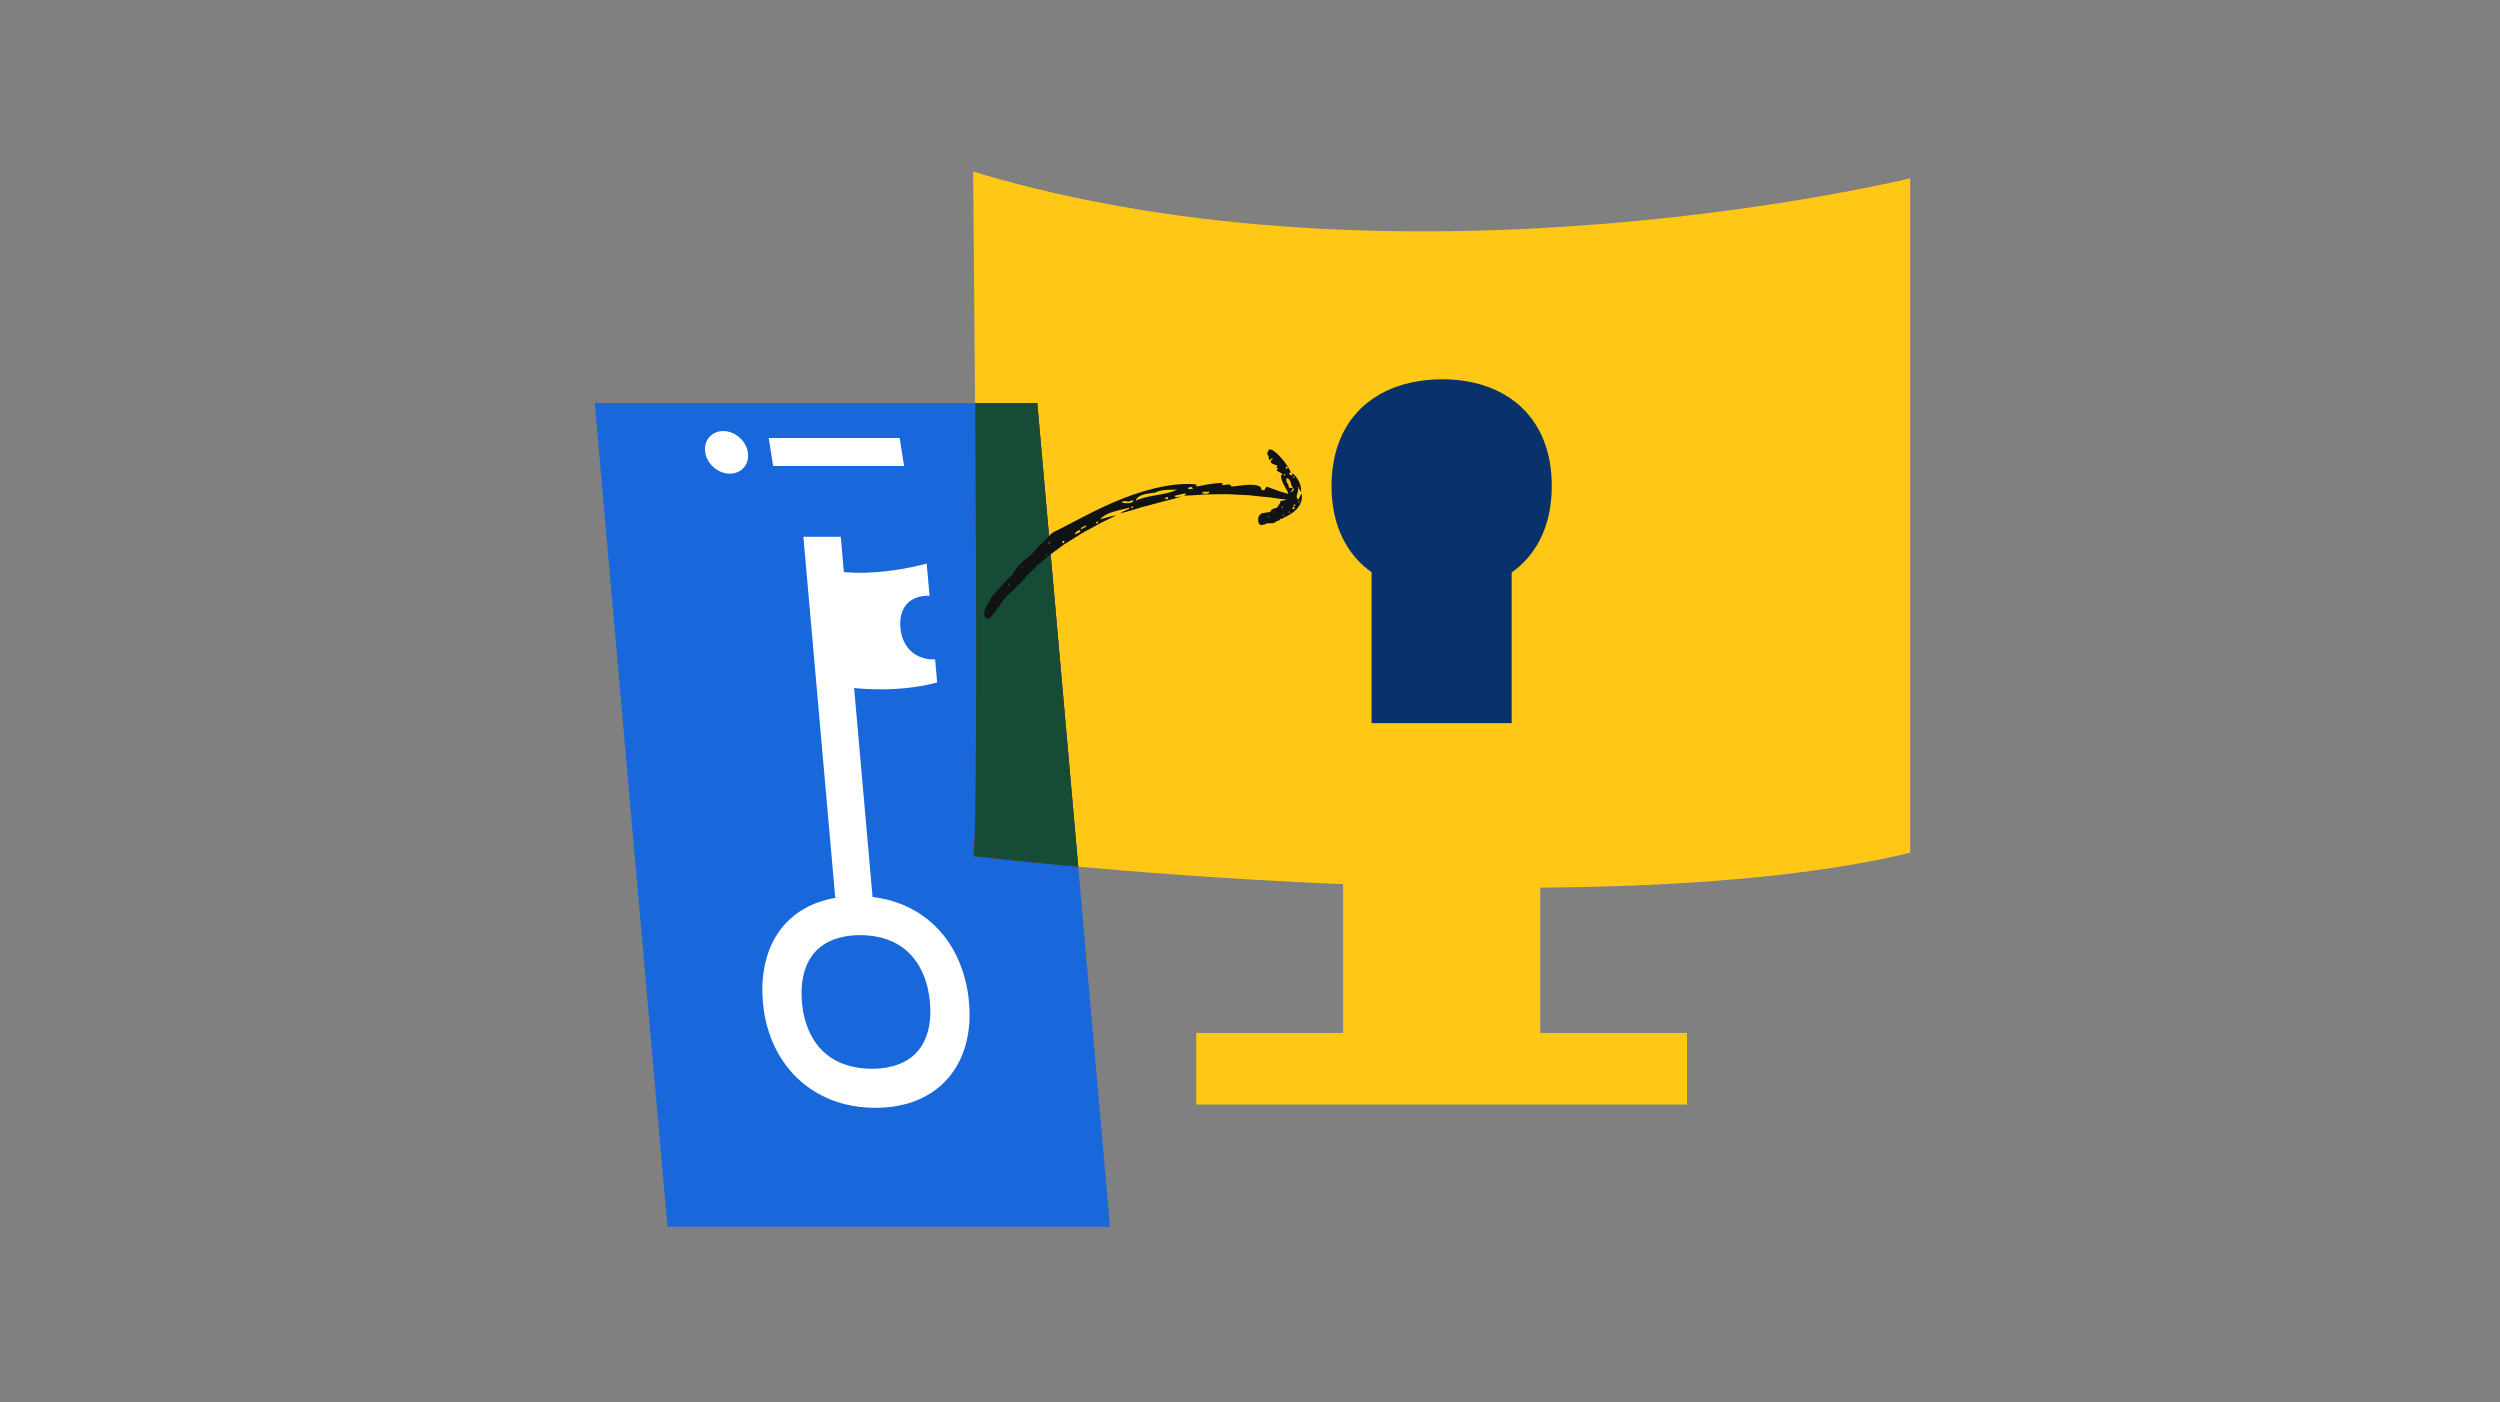
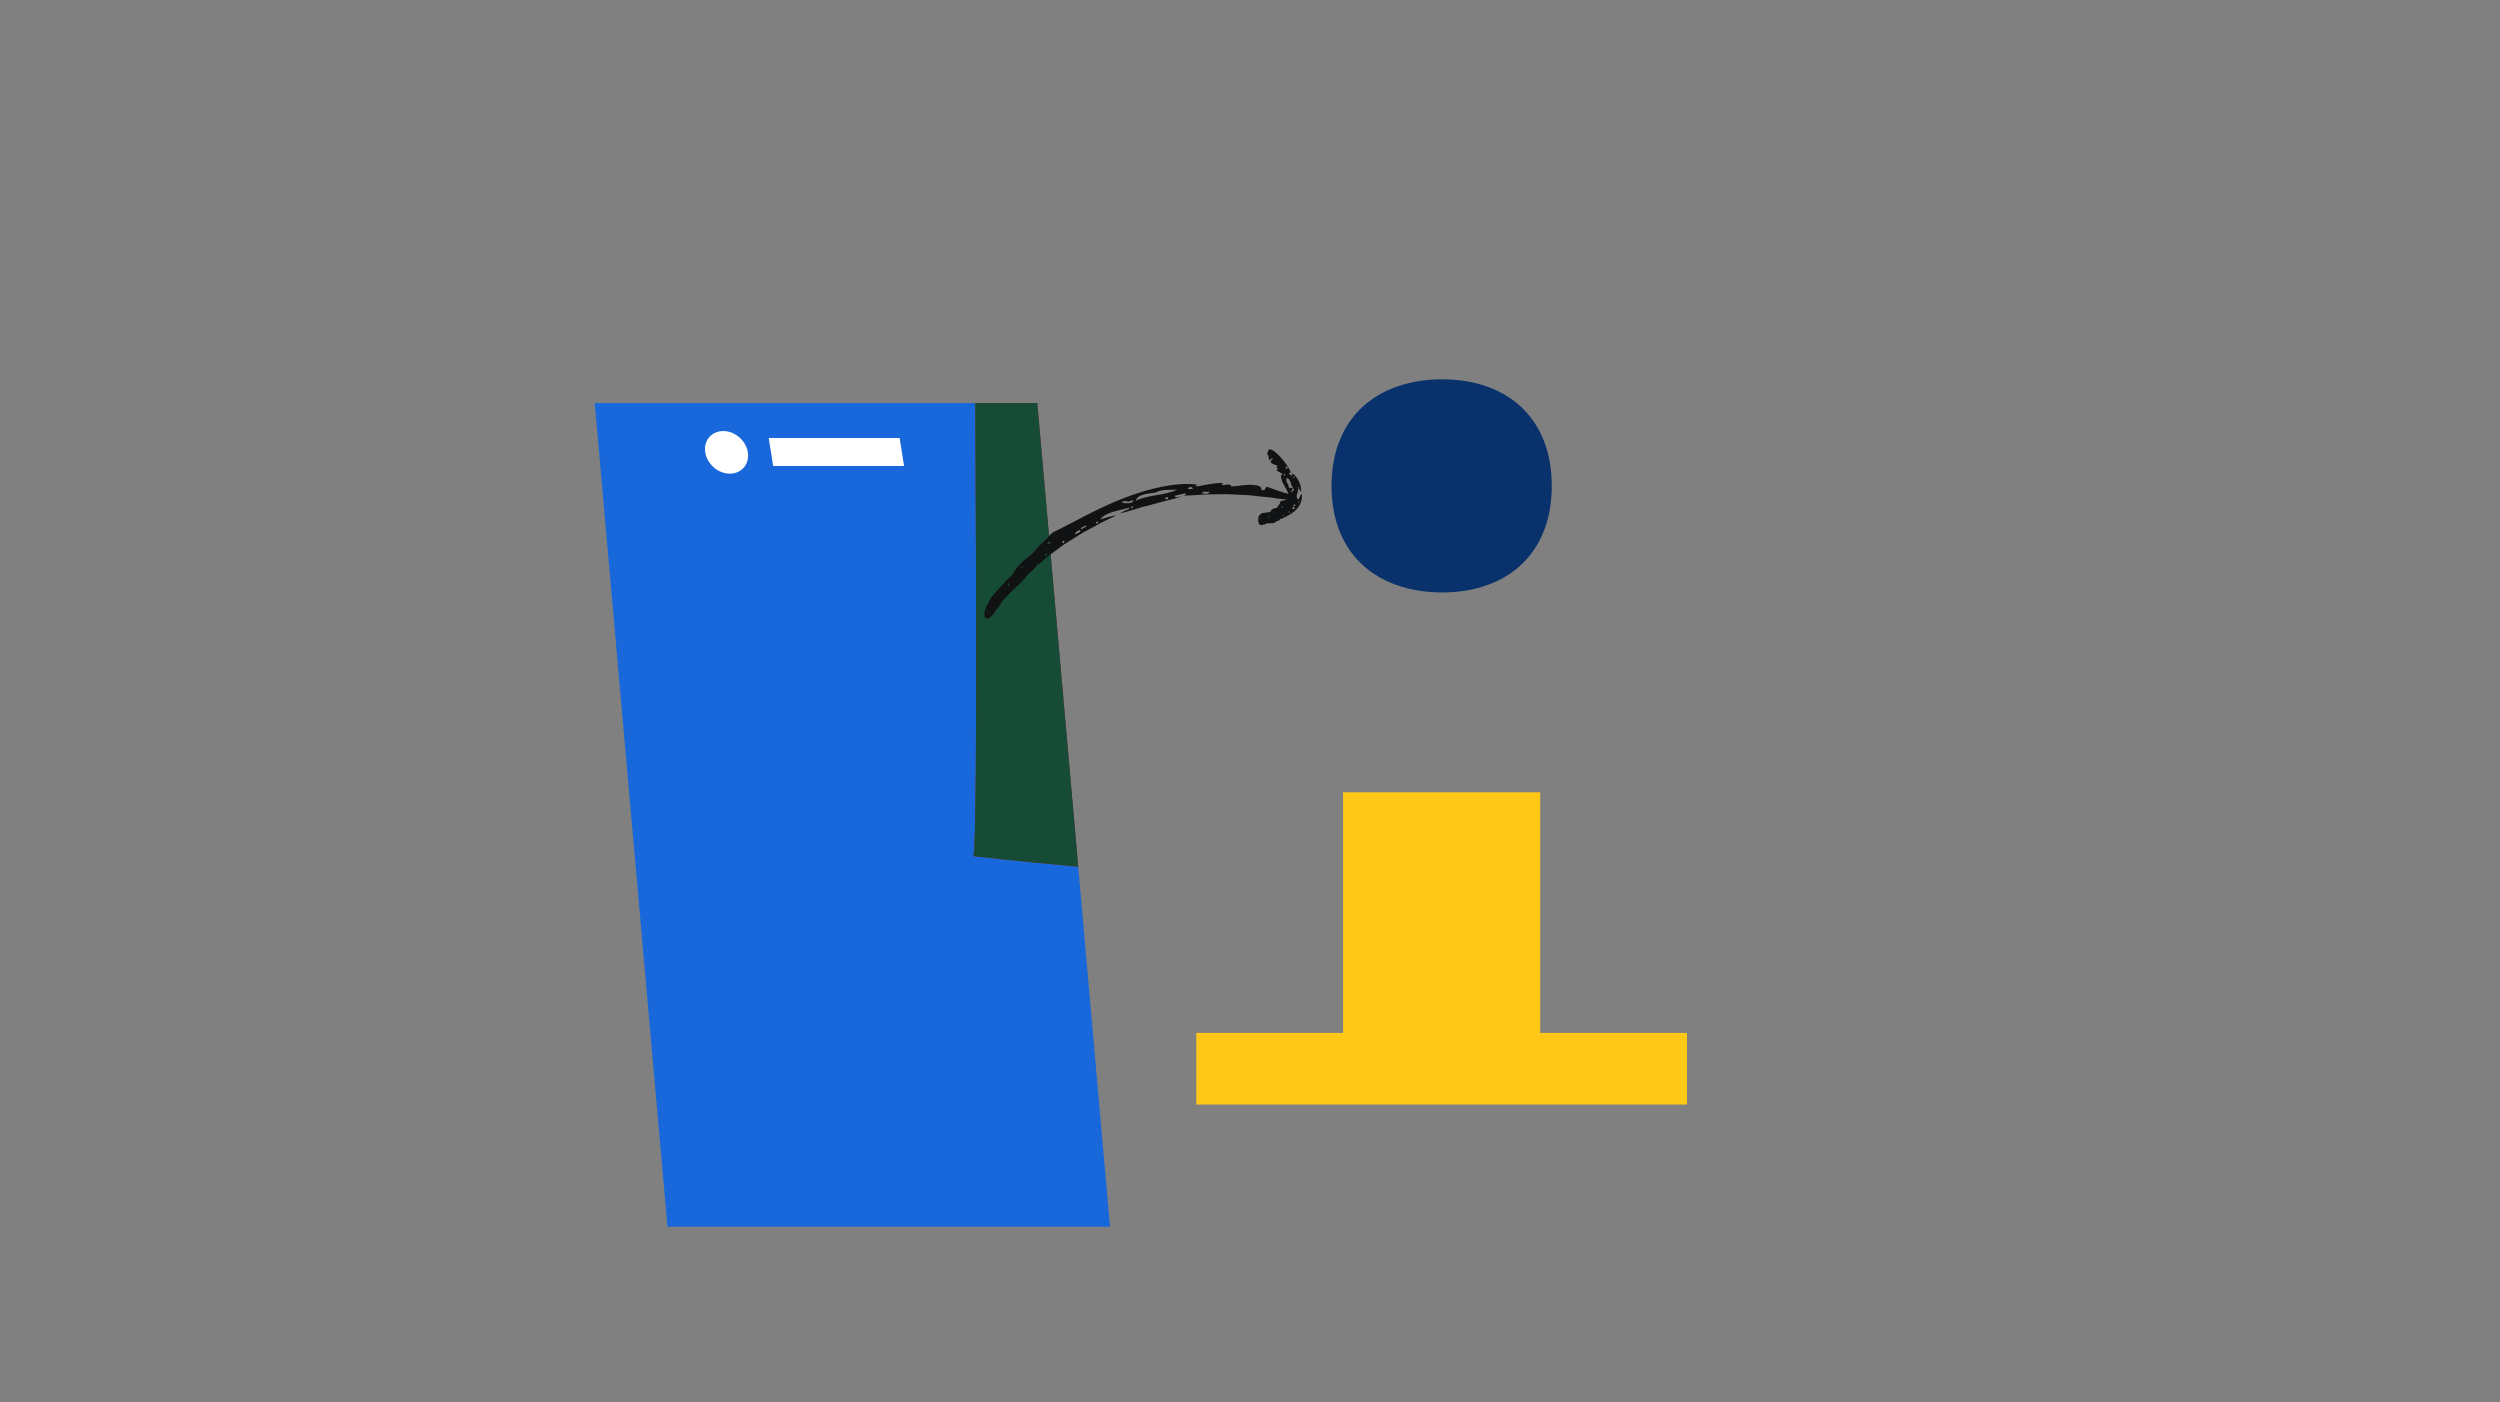
<svg xmlns="http://www.w3.org/2000/svg" width="369" height="207" viewBox="0 0 369 207" fill="none">
  <rect x="0" y="0" width="369" height="207" fill="#808080" stroke="none" />
  <g clip-path="url(#clip0_6428_14689)">
-     <path d="M143.634 126.358C143.634 126.358 234.948 137.212 281.94 125.863V26.319C281.94 26.319 207.41 44.578 143.634 25.329C143.634 25.329 144.64 127.1 143.634 126.358Z" fill="#FFC716" />
    <path d="M228.737 75.274C228.935 74.161 229.042 72.981 229.042 71.728C229.042 70.474 228.935 69.262 228.737 68.14C227.533 61.444 222.882 57.32 216.358 56.256C215.245 56.075 214.082 55.984 212.861 55.984C211.641 55.984 210.379 56.083 209.224 56.281C202.692 57.369 198.049 61.485 196.845 68.149C196.639 69.27 196.532 70.474 196.532 71.736C196.532 72.998 196.639 74.169 196.837 75.282C198.033 81.93 202.684 86.062 209.216 87.15C210.371 87.34 211.591 87.447 212.853 87.447C214.115 87.447 215.237 87.356 216.35 87.175C222.882 86.111 227.541 81.979 228.737 75.291V75.274Z" fill="#09326C" />
-     <path d="M223.121 79.34H202.445V106.738H223.121V79.34Z" fill="#09326C" />
    <path d="M163.839 181.07H98.521L87.783 59.489H153.102L163.839 181.07Z" fill="#1868DB" />
-     <path d="M143.065 151.1C142.603 157.557 138.661 162.085 132.508 163.223C131.477 163.413 130.38 163.512 129.25 163.512C128.104 163.512 126.974 163.421 125.902 163.232C119.552 162.126 114.785 157.623 113.152 151.182C112.888 150.151 112.706 149.079 112.607 147.982C112.517 146.844 112.492 145.723 112.574 144.651C113.069 138.119 116.912 133.706 123.106 132.552C124.145 132.354 125.259 132.255 126.405 132.255C127.535 132.255 128.657 132.346 129.72 132.527C136.129 133.64 140.772 138.036 142.454 144.568C142.735 145.64 142.924 146.762 143.023 147.9V147.958C143.122 149.038 143.139 150.094 143.065 151.108V151.1ZM118.364 147.966C118.438 148.749 118.562 149.516 118.752 150.242C119.477 153.096 121.391 156.683 126.405 157.558C127.139 157.681 127.923 157.747 128.731 157.747C129.523 157.747 130.281 157.681 130.982 157.549C135.832 156.659 137.085 153.054 137.291 150.193C137.341 149.467 137.324 148.716 137.258 147.916C137.184 147.1 137.044 146.3 136.854 145.541C136.112 142.679 134.19 139.084 129.217 138.218C128.492 138.094 127.725 138.028 126.933 138.028C126.125 138.028 125.358 138.102 124.648 138.234C119.832 139.133 118.562 142.737 118.347 145.599C118.29 146.341 118.298 147.133 118.372 147.933V147.974L118.364 147.966Z" fill="white" />
-     <path d="M120.789 100.717C120.764 100.445 119.337 83.184 119.337 83.184C126.125 86.252 136.78 83.184 136.78 83.184L137.201 87.926C137.143 87.926 137.086 87.926 137.028 87.926C136.665 87.926 136.319 87.959 135.997 88.016C134.1 88.371 133.036 89.715 132.888 91.604C132.863 91.942 132.863 92.289 132.896 92.66C132.929 93.014 132.987 93.353 133.069 93.674C133.547 95.563 134.867 96.907 136.83 97.245C137.16 97.303 137.506 97.336 137.877 97.328C137.927 97.328 137.976 97.328 138.026 97.328L138.323 100.726C129.902 103.027 120.789 100.726 120.789 100.726V100.717Z" fill="white" />
-     <path d="M128.797 132.485L124.096 79.233H118.579L123.28 132.485H128.797Z" fill="white" />
    <path d="M143.642 126.358C144.195 126.358 144.129 90.928 143.955 59.489H153.102L159.147 127.925C149.778 127.084 143.922 126.391 143.642 126.358Z" fill="#AE2A19" />
    <path d="M143.642 126.358C144.195 126.358 144.129 90.928 143.955 59.489H153.102L159.147 127.925C149.778 127.084 143.922 126.391 143.642 126.358Z" fill="#164B35" />
    <path d="M153.522 80.412C153.11 80.833 152.747 81.303 152.359 81.748C152.359 81.748 151.749 82.194 151.056 82.779C150.396 83.398 149.704 84.206 149.456 84.792C148.887 85.286 148.384 85.847 147.881 86.408C147.378 86.969 146.85 87.513 146.372 88.091C146.372 88.091 145.382 89.715 145.308 90.342C145.258 90.73 145.316 91.035 145.465 91.183C145.761 91.48 146.397 91.183 147.287 89.674C147.32 89.674 147.378 89.624 147.411 89.641C147.79 88.775 148.475 88.148 149.11 87.497C149.431 87.175 149.761 86.862 150.091 86.54C150.438 86.235 150.784 85.921 151.097 85.583C150.99 85.517 150.974 85.402 151.056 85.41L151.147 85.534C151.477 84.981 151.873 84.651 152.227 84.313C152.615 84 152.97 83.686 153.242 83.109L153.275 83.348C153.638 83.018 154.025 82.68 154.421 82.326C154.817 81.979 155.279 81.674 155.724 81.336C156.178 81.006 156.64 80.668 157.101 80.33C157.596 80.025 158.091 79.711 158.594 79.398C159.097 79.093 159.584 78.755 160.103 78.474C160.623 78.194 161.143 77.922 161.654 77.641C162.66 77.047 163.699 76.61 164.656 76.124H164.631V76.091C164.417 76.099 163.856 76.239 163.345 76.388C163.089 76.462 162.842 76.528 162.66 76.586C162.479 76.635 162.371 76.684 162.371 76.684C162.866 76.049 163.592 75.761 164.343 75.53C164.722 75.423 165.11 75.316 165.489 75.225C165.877 75.15 166.256 75.06 166.619 74.928L166.677 75.118C166.058 75.34 165.53 75.588 165.349 75.777C165.918 75.612 166.635 75.447 167.402 75.208C167.79 75.085 168.186 74.961 168.598 74.837C169.011 74.73 169.439 74.623 169.86 74.516C171.534 74.021 173.233 73.674 174.313 73.311C174.231 73.179 173.604 73.625 173.34 73.188C173.909 73.081 174.462 72.882 175.015 72.817C175.056 73.13 174.734 73.056 174.676 73.13C174.924 73.171 176.301 73.114 178.14 72.973C179.064 72.973 180.111 72.965 181.192 72.94C182.272 72.99 183.385 73.047 184.466 73.105C185.53 73.237 186.561 73.344 187.468 73.419C188.367 73.551 189.142 73.674 189.736 73.716C190.907 73.814 191.311 73.666 190.255 73.097L190.412 72.965C189.827 72.808 189.299 72.66 188.763 72.478C188.227 72.297 187.691 72.083 187.08 71.868C186.899 71.868 186.882 71.835 186.858 72C186.808 72.017 186.726 72.058 186.734 72.124C186.693 72.511 186.33 72.314 186.157 72.305C186.346 71.72 185.365 71.53 184.276 71.555C183.188 71.621 182.008 71.835 181.736 71.802C181.687 71.513 181.414 71.481 181.117 71.522C180.821 71.571 180.491 71.662 180.326 71.538C180.35 71.513 180.491 71.382 180.515 71.357C180.367 71.175 179.056 71.382 177.984 71.546C176.911 71.777 176.054 71.959 176.713 71.522C173.744 71.134 169.621 72.041 165.736 73.575C161.819 75.093 158.207 77.254 155.287 78.639L155.37 78.672C155.32 78.689 155.213 78.804 155.13 78.755C154.759 79.324 153.547 80.437 153.547 80.437L153.522 80.412ZM166.421 74.103C166.421 74.103 166.421 74.07 166.413 74.062C166.437 74.12 167.18 73.823 167.213 73.823L167.27 74.012C166.644 74.631 164.417 74.004 166.297 73.955C166.338 73.889 166.396 74.045 166.429 74.103H166.421ZM173.291 72.289C173.431 72.281 173.579 72.264 173.744 72.256C172.054 73.155 169.481 72.998 167.625 73.905C167.996 72.808 169.769 72.874 170.61 72.676C171.41 72.223 172.507 72.314 173.283 72.281L173.291 72.289ZM185.117 71.926L185.134 71.827H185.2C185.2 71.827 185.183 71.893 185.175 71.901C185.159 71.918 185.142 71.934 185.126 71.926H185.117ZM154.603 80.19C154.619 79.983 155.089 79.744 154.998 80.198C154.899 80.206 154.784 80.478 154.603 80.19ZM175.377 72.181C175.336 71.86 176.004 71.72 176.054 72.165C175.823 72.198 175.6 72.19 175.377 72.181ZM150.965 83.703C151.081 84.074 150.85 83.761 150.66 83.653C150.726 83.653 150.85 83.555 150.941 83.695H150.974L150.965 83.703ZM148.92 86.103C149.019 86.251 148.978 86.457 148.937 86.523C148.706 86.606 148.747 86.078 148.92 86.103ZM145.761 90.194C145.91 90.309 145.893 90.441 145.72 90.367C145.613 90.276 145.605 90.095 145.803 90.202C145.803 90.202 145.778 90.194 145.761 90.202V90.194ZM178.52 72.569C178.379 73.13 177.744 72.701 177.439 72.907C177.464 72.347 178.074 72.676 178.313 72.586C178.404 72.586 178.47 72.586 178.52 72.569ZM159.402 78.227C159.658 78.656 158.883 78.672 158.751 78.886L158.652 78.722C158.908 78.499 159.015 78.284 159.394 78.243H159.402V78.227ZM172.433 73.559C172.351 73.773 172.103 73.633 171.971 73.658C171.914 73.386 172.45 73.237 172.433 73.559ZM166.998 74.994C166.874 74.713 167.18 74.763 167.246 74.705C167.213 74.779 167.18 74.994 167.114 75.019C167.072 75.027 167.048 75.002 166.998 74.994ZM159.518 77.93C159.749 77.798 160.004 77.674 160.244 77.559L160.326 77.732C160.079 77.856 159.84 77.979 159.6 78.103L159.51 77.93H159.518ZM162.009 76.965L162.091 77.138C161.835 77.484 161.571 77.056 162 76.965H162.009ZM156.739 79.95C156.739 79.95 156.838 79.909 156.862 79.885C157.308 79.563 157.068 80.577 156.739 79.95ZM154.553 81.798C154.528 81.856 154.504 81.938 154.454 81.971C154.149 82.202 154.174 81.55 154.553 81.798Z" fill="#101214" />
    <path d="M188.746 74.532L188.458 74.961C188.458 74.961 188.251 74.978 188.029 75.06C187.806 75.142 187.567 75.283 187.493 75.563C187.089 75.637 186.684 75.695 186.272 75.745C186.272 75.745 185.818 76.008 185.736 76.338C185.687 76.544 185.687 76.775 185.72 76.982C185.794 77.394 186.058 77.674 186.52 77.402C186.528 77.427 186.561 77.443 186.569 77.476C187.014 77.039 187.666 77.386 188.202 77.13C188.152 77.015 188.144 76.924 188.177 76.973L188.218 77.114C188.474 76.701 188.886 77.072 189.018 76.445L189.06 76.644C189.612 76.355 190.297 76.066 190.99 75.522C191.328 75.241 191.674 74.87 191.913 74.392C192.152 73.914 192.218 73.336 192.128 72.899H192.103H192.078C192.004 72.99 191.921 73.221 191.814 73.419C191.724 73.617 191.6 73.773 191.6 73.773C191.328 73.41 191.361 73.213 191.443 72.949C191.534 72.693 191.649 72.388 191.559 72.141L191.748 72.091C191.814 72.314 191.938 72.503 192.029 72.594C192.103 72.099 191.93 71.431 191.649 70.92C191.369 70.4 190.998 69.996 190.676 69.815C190.569 69.914 190.957 69.897 190.594 70.219C190.486 70.087 190.33 69.988 190.239 69.856C190.495 69.666 190.462 69.806 190.519 69.79C190.577 69.567 189.777 68.281 188.919 67.382C188.07 66.475 187.196 65.864 187.13 66.796L186.99 66.879C187.163 67.176 187.303 67.423 187.303 67.893C187.352 67.91 187.336 67.934 187.46 67.827C187.484 67.827 187.534 67.802 187.583 67.753C187.872 67.489 187.831 67.67 187.872 67.703C186.907 68.47 188.499 68.594 188.565 68.751C188.136 69.155 188.746 68.99 188.614 69.221C188.59 69.229 188.466 69.287 188.449 69.295C188.218 69.592 189.876 69.971 189.068 70.128C189.06 71.11 189.785 71.934 190.091 72.677C190.231 73.048 190.256 73.303 190.066 73.543C189.876 73.782 189.489 73.955 189.06 73.897L189.101 73.955C189.101 73.955 189.068 73.988 189.018 73.922C189.035 74.194 188.755 74.532 188.755 74.532H188.746ZM190.775 72.371C190.775 72.371 190.75 72.38 190.742 72.38C190.8 72.363 190.693 72.173 190.701 72.165L190.882 72.099C191.105 72.141 190.94 72.404 190.75 72.536C190.569 72.668 190.387 72.726 190.61 72.446C190.561 72.446 190.717 72.396 190.775 72.371ZM189.876 70.705C189.876 70.705 189.86 70.623 189.843 70.573C190.66 70.639 190.396 71.629 190.858 72C189.983 72.173 190.231 71.646 190.132 71.406C189.843 71.316 189.893 70.961 189.868 70.705H189.876ZM187.897 68.083L187.823 68.149V68.132C187.823 68.132 187.856 68.091 187.872 68.091C187.889 68.083 187.905 68.075 187.905 68.083H187.897ZM189.175 74.829C189.134 74.672 189.291 74.689 189.365 75.002C189.315 74.969 189.332 75.134 189.175 74.829ZM189.719 70.103C189.464 70.301 189.299 70.194 189.653 69.922C189.695 69.971 189.711 70.037 189.719 70.103ZM188.07 75.687C188.144 76.025 188.021 75.662 187.938 75.464C187.963 75.505 188.012 75.505 188.062 75.654L188.078 75.678L188.07 75.687ZM187.303 76.165C187.344 76.33 187.328 76.445 187.303 76.462C187.204 76.363 187.229 76.033 187.303 76.165ZM185.917 76.602C185.967 76.784 185.942 76.858 185.893 76.677C185.86 76.536 185.876 76.421 185.934 76.635C185.934 76.627 185.926 76.611 185.917 76.602ZM189.711 68.982C190.181 68.66 189.934 69.097 190.115 69.073C189.662 69.402 189.884 69.015 189.761 69.023C189.744 69.007 189.728 68.99 189.711 68.982ZM190.965 74.821C191.328 75.175 190.866 75.052 190.882 75.184L190.75 75.035C190.8 74.92 190.759 74.788 190.957 74.821H190.965ZM190.948 70.343C191.138 70.268 191.014 70.425 191.039 70.458C190.8 70.615 190.676 70.499 190.948 70.343ZM191.732 71.984C191.443 72.091 191.559 71.959 191.517 71.942C191.583 71.942 191.773 71.909 191.781 71.926C191.781 71.942 191.748 71.959 191.732 71.984ZM190.882 74.623C190.932 74.557 190.998 74.491 191.064 74.425L191.22 74.549C191.154 74.623 191.097 74.689 191.031 74.763L190.891 74.631L190.882 74.623ZM191.641 73.988L191.823 74.062C191.921 74.285 191.46 74.095 191.641 73.996V73.988ZM190.181 75.497C190.181 75.497 190.223 75.497 190.231 75.497C190.371 75.382 190.544 76.116 190.181 75.497ZM189.489 76.099C189.489 76.099 189.489 76.19 189.472 76.198C189.357 76.223 189.266 75.745 189.489 76.099Z" fill="#101214" />
    <path d="M227.335 116.94H198.239V157.739H227.335V116.94Z" fill="#FFC716" />
    <path d="M249.001 152.46H176.573V163.033H249.001V152.46Z" fill="#FFC716" />
    <path d="M109.731 69.076C110.823 67.896 110.592 65.906 109.215 64.632C107.838 63.357 105.836 63.28 104.744 64.46C103.652 65.64 103.883 67.63 105.26 68.904C106.637 70.179 108.639 70.256 109.731 69.076Z" fill="white" />
    <path d="M133.44 68.784H114.117L113.465 64.652H132.789L133.44 68.784Z" fill="white" />
  </g>
  <defs>
    <clipPath id="clip0_6428_14689">
      <rect width="368" height="207" fill="white" transform="translate(0.462)" />
    </clipPath>
  </defs>
</svg>